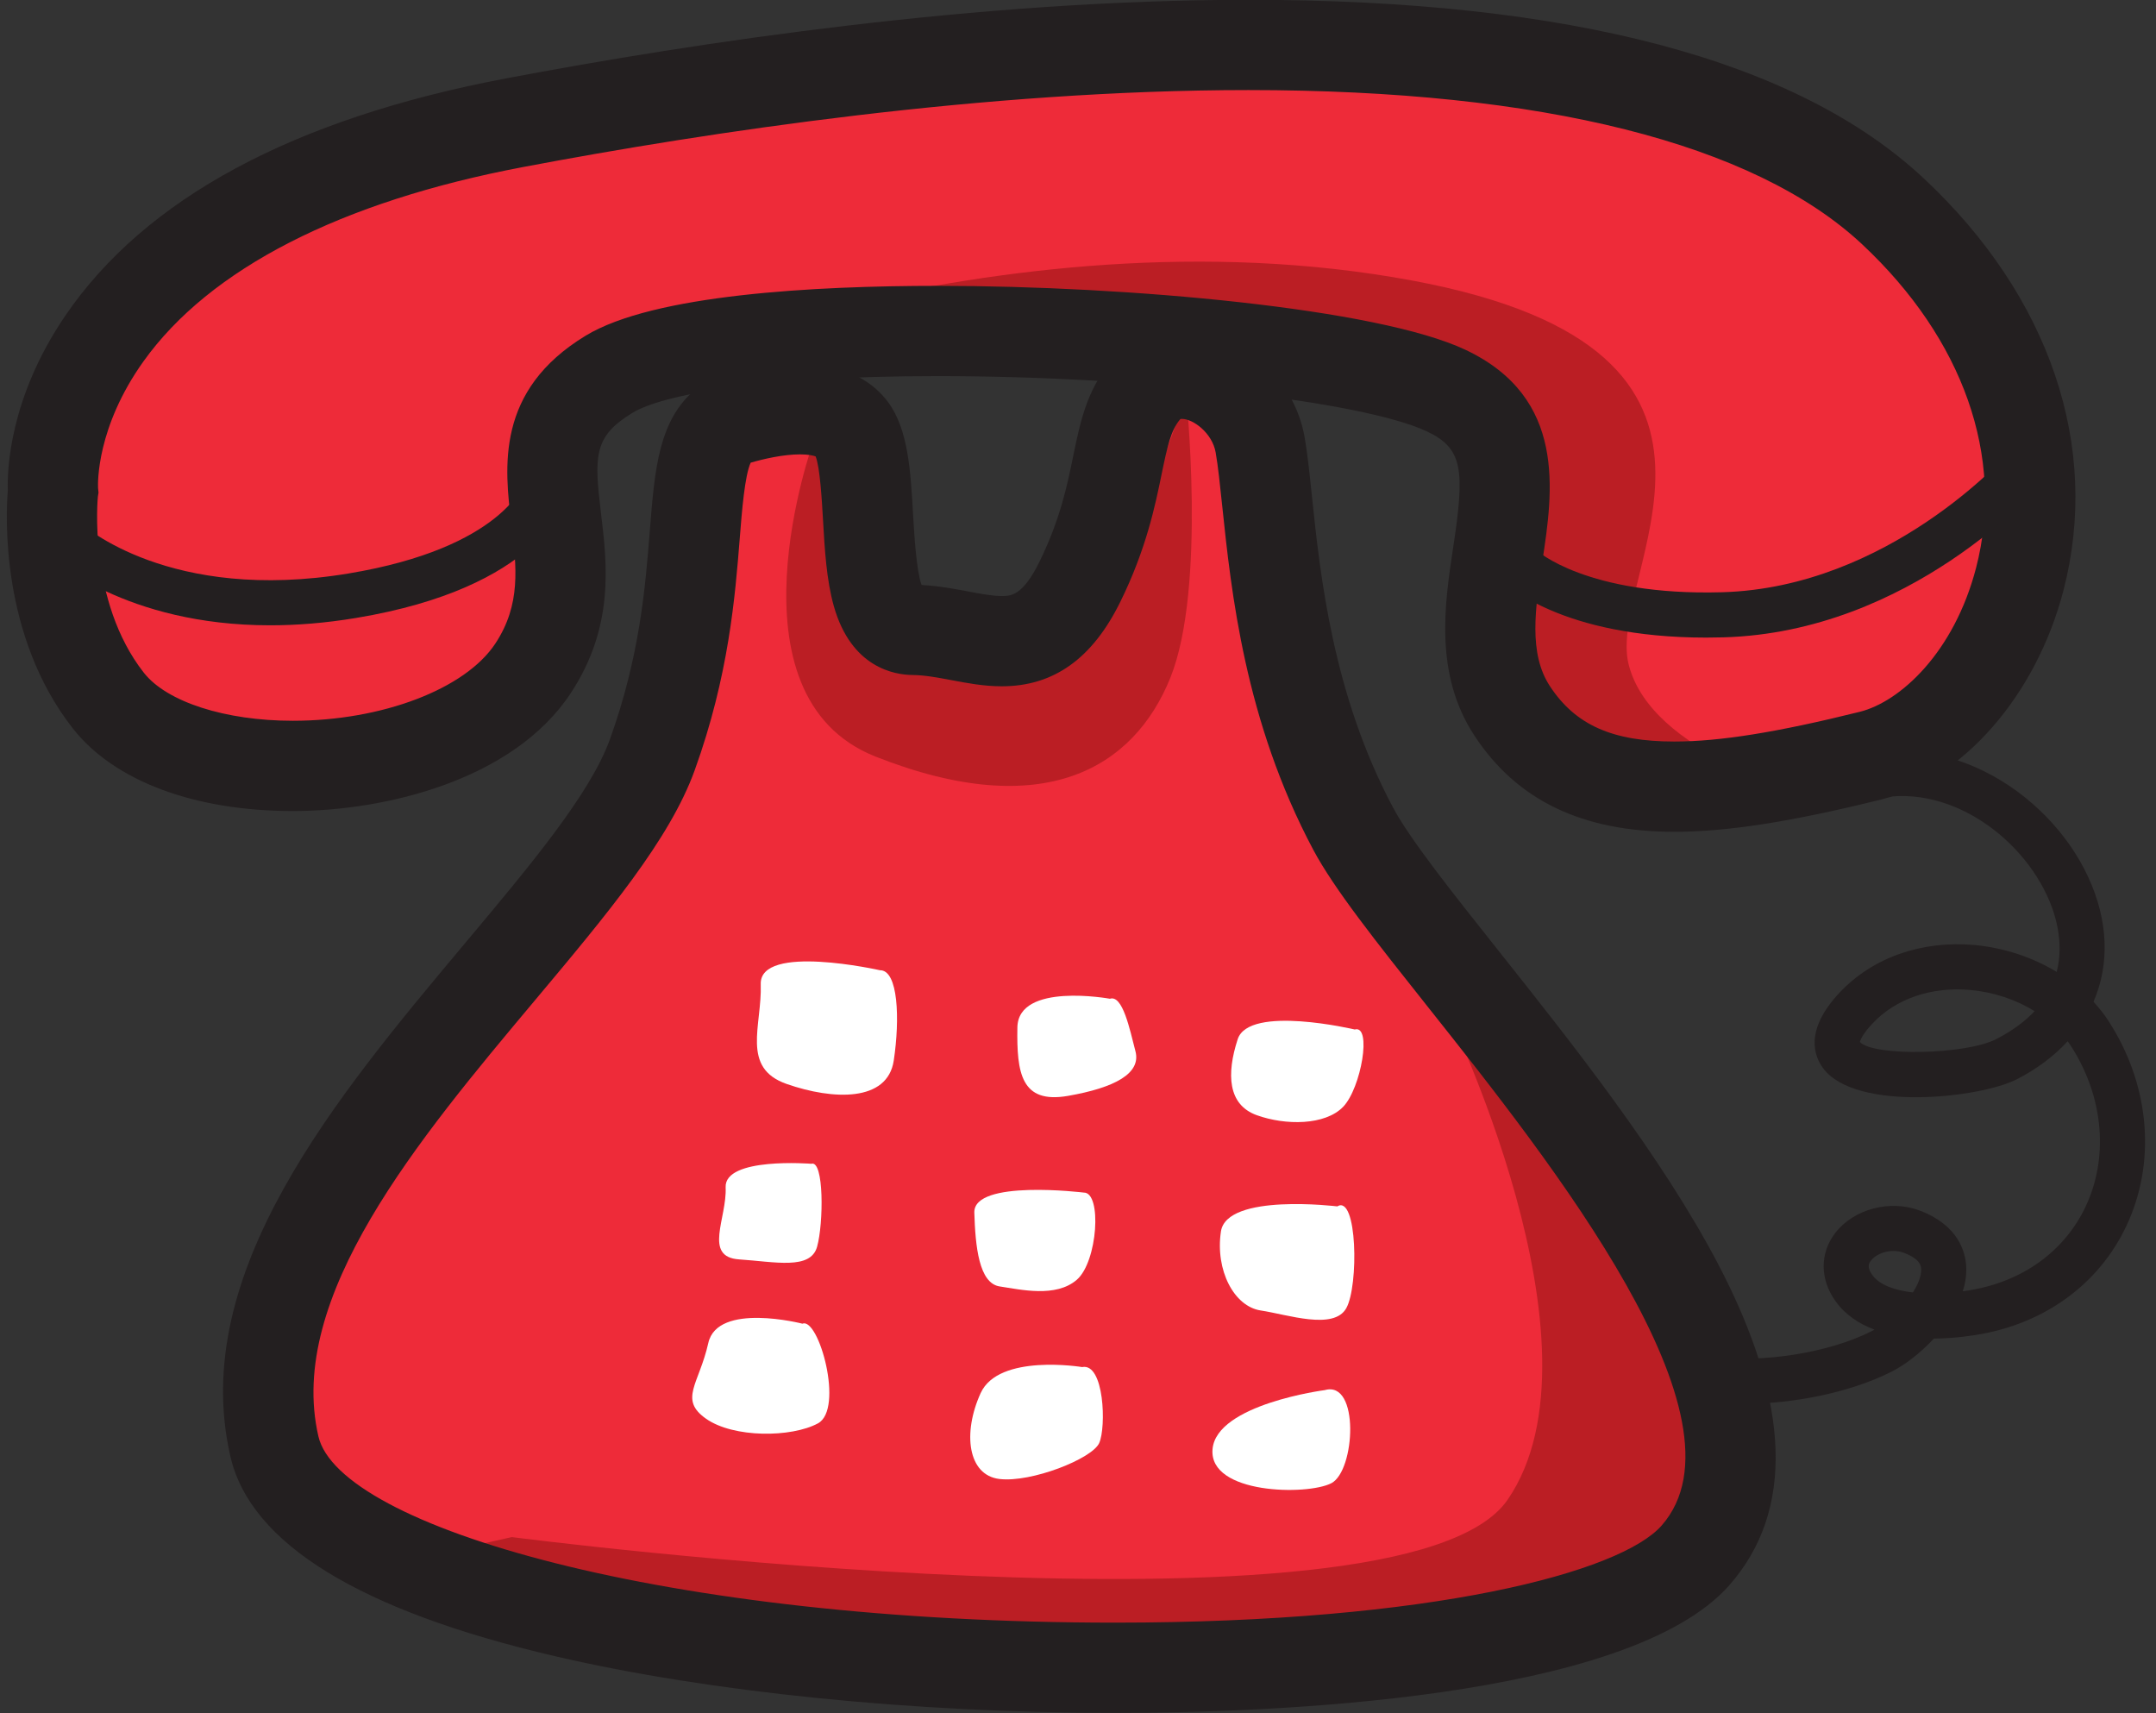
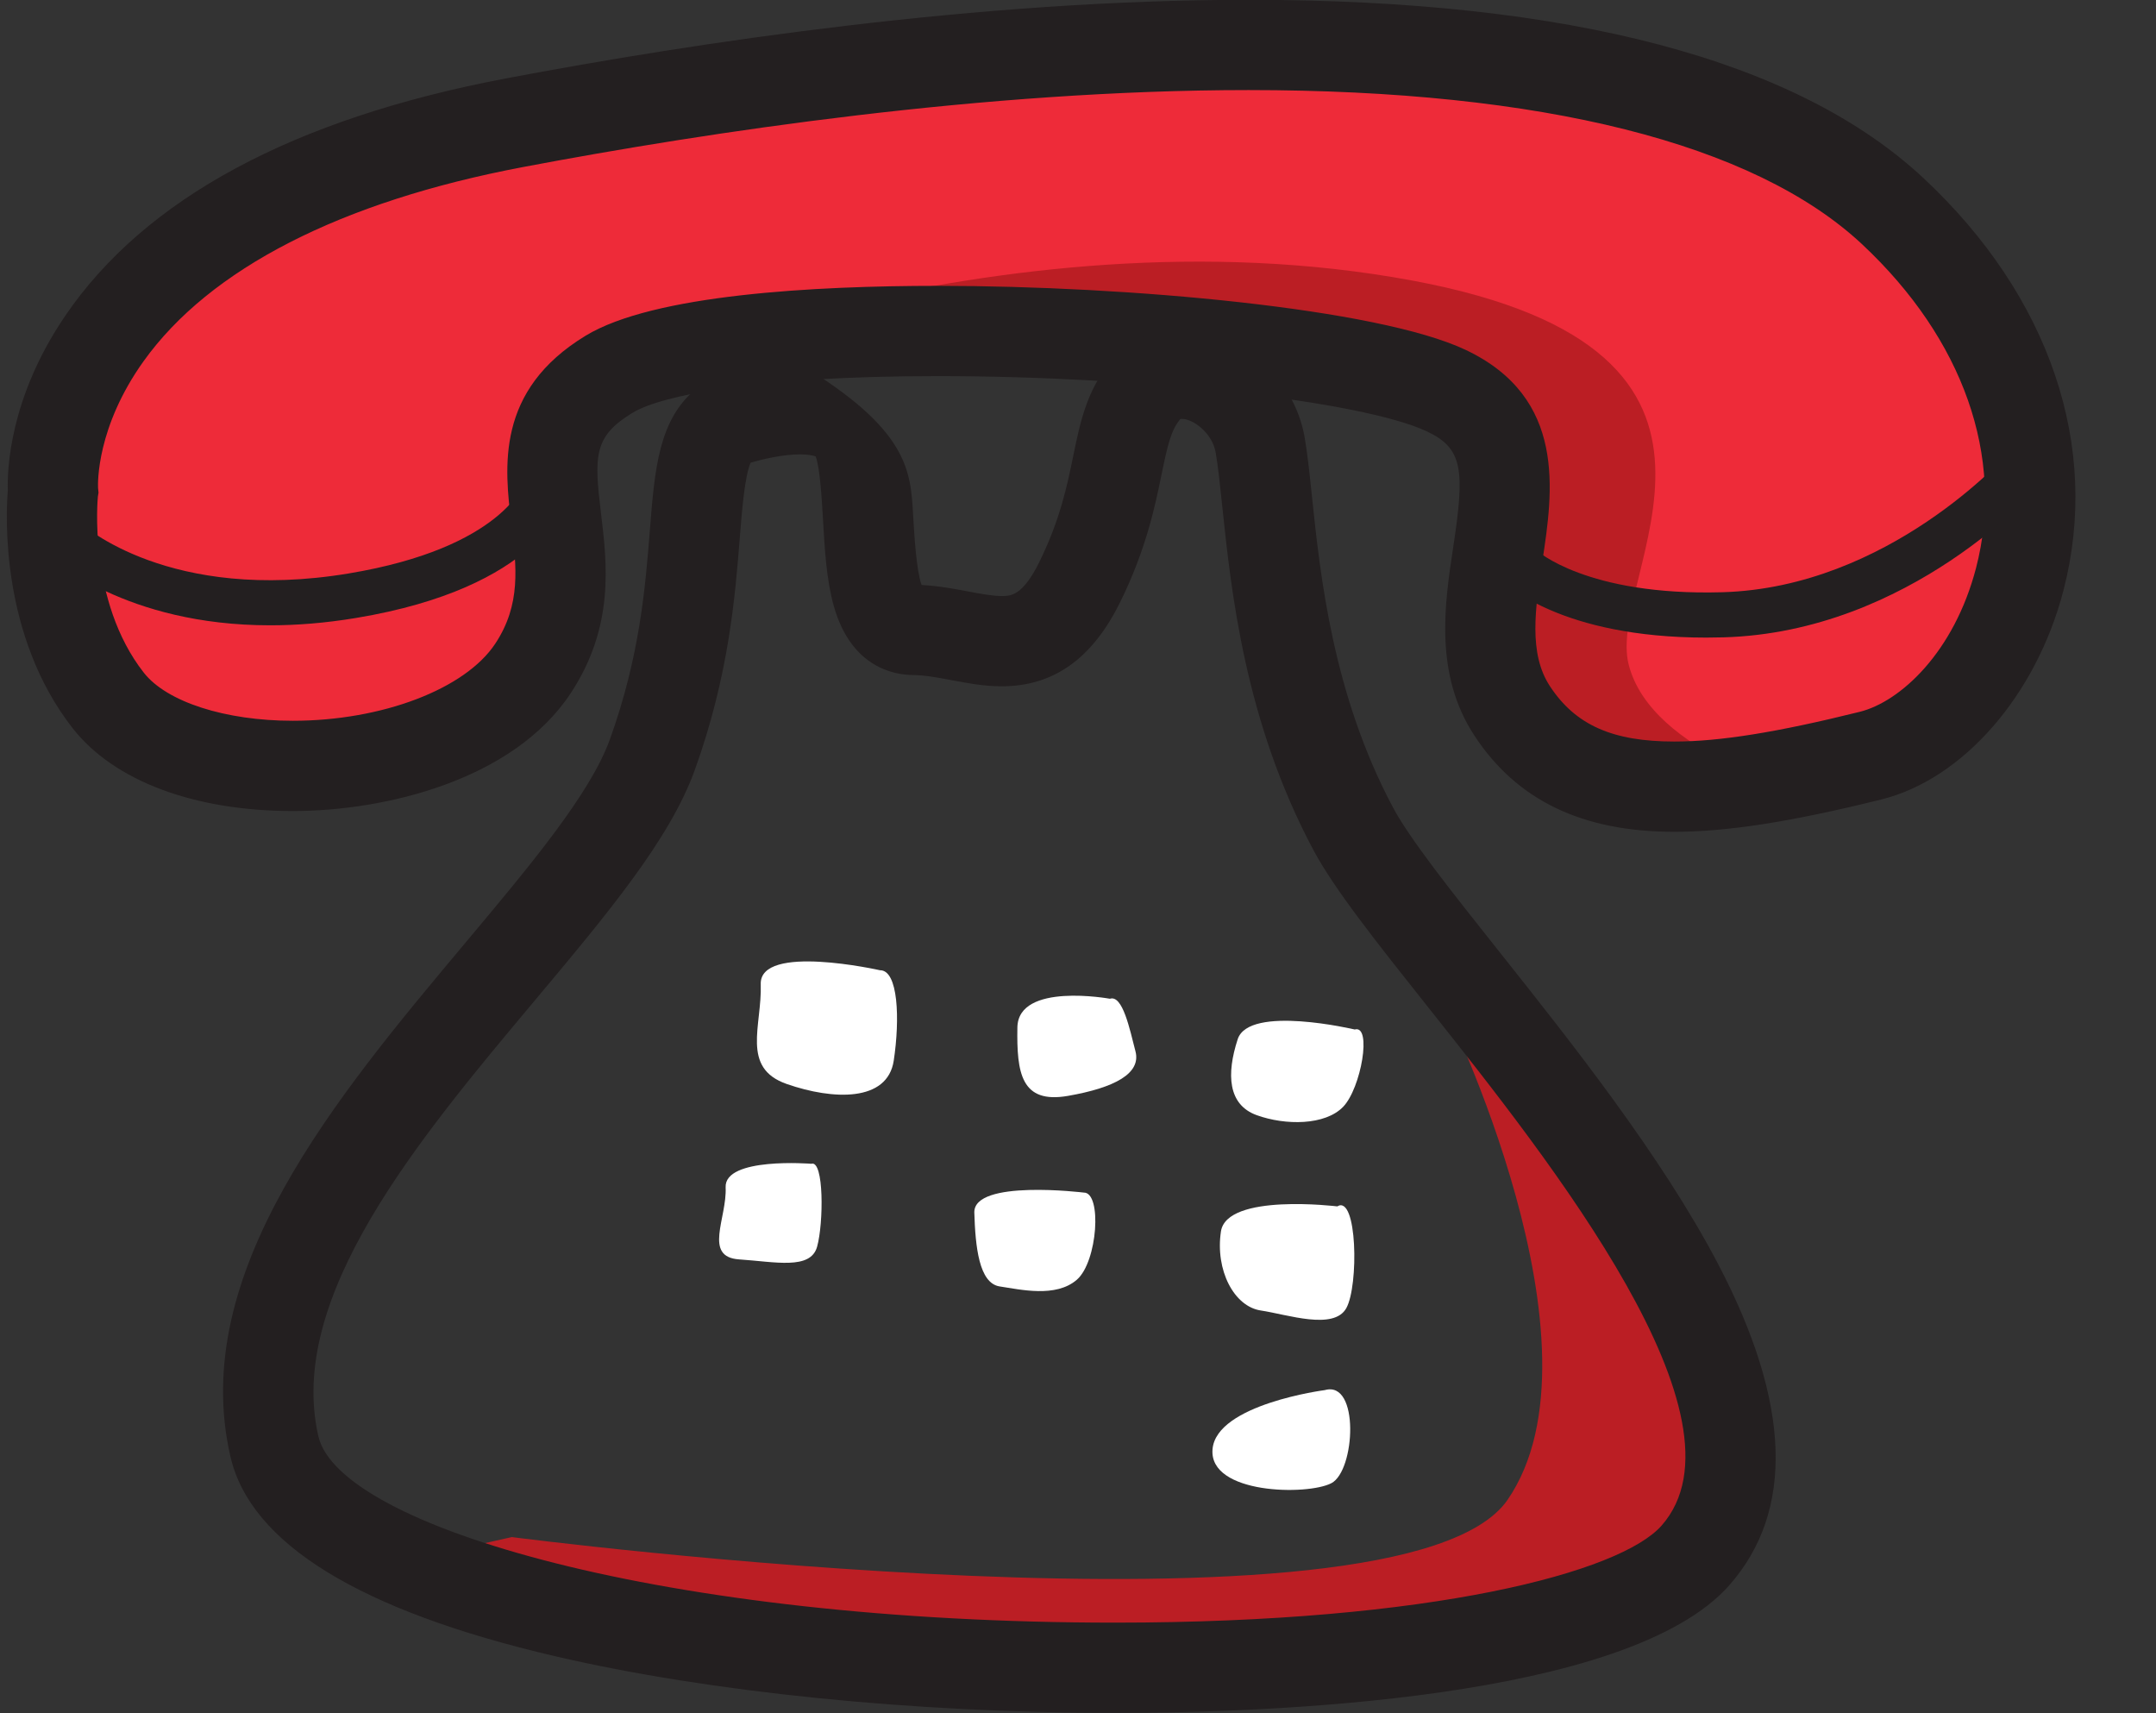
<svg xmlns="http://www.w3.org/2000/svg" height="379.6" preserveAspectRatio="xMidYMid meet" version="1.0" viewBox="62.4 113.3 477.8 379.6" width="477.8" zoomAndPan="magnify">
  <rect x="62.4" y="113.3" width="477.8" height="379.6" fill="#333333" stroke="none" />
  <g>
    <g id="change1_1">
      <path d="M 98.625 279.121 C 98.625 279.121 144.738 290.777 165.973 275.098 C 187.207 259.414 183.094 241.941 179.738 223.906 C 176.383 205.875 190.43 193.156 215.355 188.812 C 240.277 184.473 368.375 188.906 382.91 199.855 C 397.441 210.805 388.859 236.48 393.273 251.977 C 397.684 267.473 413.578 298.516 465.75 281.082 C 499.402 269.836 514.02 255.98 511.102 217.113 C 509.719 198.727 488.777 150.387 436.172 137.078 C 383.566 123.773 247.055 134.93 204.133 137.91 C 161.211 140.895 103.484 157.156 87.98 188.535 C 72.473 219.91 79.242 273.512 98.625 279.121" fill="#ee2b39" />
    </g>
    <g id="change1_2">
-       <path d="M 235.852 209.426 C 235.852 209.426 252 218.594 253.18 237.648 C 254.359 256.703 285.84 258.066 293.359 248.41 C 300.879 238.754 313.422 199.828 325.203 200.277 C 336.984 200.73 341.156 248.859 344.512 266.891 C 347.867 284.926 382.098 335.242 395.113 347.312 C 408.129 359.379 455.402 444.02 442.176 460.234 C 428.949 476.445 294.984 475.176 269.699 477.438 C 244.414 479.703 151.035 459.594 132.383 444.652 C 113.73 429.711 112.883 403.969 132.012 379.879 C 151.141 355.785 193.289 304.148 201.039 288.461 C 208.797 272.77 221.656 254.48 221.402 238.262 C 221.145 222.043 229.555 206.453 235.852 209.426" fill="#ee2b39" />
-     </g>
+       </g>
    <g id="change2_1">
      <path d="M 257.41 328.285 C 257.41 328.285 230.684 322.25 230.992 331.395 C 231.301 340.539 226.516 349.934 236.766 353.496 C 247.016 357.059 259.082 357.527 260.469 348.297 C 261.859 339.066 261.469 328.223 257.41 328.285" fill="#fff" />
    </g>
    <g id="change2_2">
      <path d="M 308.371 334.602 C 308.371 334.602 288.035 330.867 287.867 340.953 C 287.699 351.043 288.684 357.934 299.07 356.125 C 309.453 354.316 315.32 351.152 314.035 346.242 C 312.754 341.328 311.207 333.684 308.371 334.602" fill="#fff" />
    </g>
    <g id="change2_3">
      <path d="M 362.629 341.414 C 362.629 341.414 339.195 335.867 336.688 343.578 C 334.176 351.293 334.504 358.086 340.898 360.395 C 347.293 362.703 356.062 362.676 360.051 358.555 C 364.043 354.438 366.504 340.312 362.629 341.414" fill="#fff" />
    </g>
    <g id="change2_4">
      <path d="M 242.199 371.168 C 242.199 371.168 222.883 369.609 223.211 376.402 C 223.535 383.191 218.191 391.824 226.203 392.355 C 234.215 392.887 242.023 394.738 243.477 389.562 C 244.93 384.387 245.035 370.246 242.199 371.168" fill="#fff" />
    </g>
    <g id="change2_5">
      <path d="M 302.586 377.551 C 302.586 377.551 278.098 374.543 278.324 381.992 C 278.551 389.445 279.34 397.652 283.953 398.348 C 288.57 399.039 296.383 400.891 301.031 396.871 C 305.68 392.852 306.641 377.488 302.586 377.551" fill="#fff" />
    </g>
    <g id="change2_6">
      <path d="M 358.758 380.609 C 358.758 380.609 334.266 377.598 332.977 386.168 C 331.688 394.738 335.871 402.785 341.805 403.676 C 347.738 404.57 357.988 408.133 360.762 403.156 C 363.531 398.18 363.211 377.906 358.758 380.609" fill="#fff" />
    </g>
    <g id="change2_7">
-       <path d="M 240.238 406.602 C 240.238 406.602 221.418 401.75 219.371 410.883 C 217.324 420.012 212.773 423.371 218.871 427.66 C 224.969 431.949 237.789 431.855 243.66 428.691 C 249.527 425.531 243.836 405.121 240.238 406.602" fill="#fff" />
-     </g>
+       </g>
    <g id="change2_8">
-       <path d="M 302.215 416.215 C 302.215 416.215 283.75 413.148 279.727 421.98 C 275.699 430.812 276.863 440.156 283.879 441.012 C 290.891 441.863 304.426 436.551 306 433.047 C 307.574 429.539 307.133 415.219 302.215 416.215 C 297.297 417.207 297.297 417.207 297.297 417.207" fill="#fff" />
-     </g>
+       </g>
    <g id="change2_9">
      <path d="M 356.004 421.316 C 356.004 421.316 331.941 424.438 331.113 434.43 C 330.285 444.414 352.145 444.703 357.449 441.945 C 362.758 439.188 363.754 419.113 356.004 421.316" fill="#fff" />
    </g>
    <g id="change3_1">
      <path d="M 190.859 199.285 C 190.859 199.285 283.266 158.305 375.449 175.477 C 460.051 191.234 418.246 240.566 423.332 260.543 C 428.418 280.523 462.582 288.695 462.582 288.695 C 462.582 288.695 394.395 291.586 386.938 267.203 C 379.48 242.824 415.734 216.93 396.848 208.02 C 377.965 199.113 328.371 192.664 291.879 193.242 C 255.387 193.824 190.859 199.285 190.859 199.285" fill="#bb1e24" />
    </g>
    <g id="change3_2">
-       <path d="M 242.672 211.125 C 242.672 211.125 222.316 267.477 256.441 280.949 C 293.668 295.648 313.699 283.492 321.766 263.473 C 329.836 243.449 325.203 200.277 325.203 200.277 C 325.203 200.277 311.836 248.828 290.027 252.629 C 268.219 256.43 258.102 254.23 253.18 237.648 C 248.258 221.066 242.672 211.125 242.672 211.125" fill="#bb1e24" />
-     </g>
+       </g>
    <g id="change3_3">
      <path d="M 175.824 453.883 C 175.824 453.883 373.207 479.523 396.508 445.613 C 419.812 411.699 382.609 336.328 382.609 336.328 C 382.609 336.328 450.273 404.148 448.48 436.238 C 445.773 484.719 385.965 482.305 380.82 482.691 C 345.02 485.398 264.324 477.305 226.449 473.633 C 188.574 469.957 156.984 458.129 156.984 458.129 L 175.824 453.883" fill="#bb1e24" />
    </g>
    <g id="change4_1">
      <path d="M 270.258 176.637 C 312.367 176.637 367.656 181.605 387.176 190.812 C 409.707 201.441 406.539 222.309 404.227 237.547 C 402.621 248.098 401.109 258.066 405.879 265.336 C 411.523 273.941 419.766 277.613 433.43 277.609 C 443.5 277.609 456.172 275.582 474.52 271.031 C 483.531 268.797 495.449 257.863 500.324 239.133 C 506.715 214.562 497.516 188.434 475.086 167.441 C 451.188 145.078 404.16 133.258 339.09 133.258 C 280.73 133.258 219.441 142.531 178.301 150.316 C 137.945 157.949 108.863 172.84 94.191 193.379 C 83.785 207.949 84.078 220.324 84.129 221.434 L 84.234 222.461 L 84.094 223.305 C 84.07 223.504 81.805 246.445 94.27 262.352 C 99.34 268.824 112.305 273.008 127.301 273.008 C 147.066 273.008 165.512 265.98 172.156 255.926 C 177.891 247.246 176.891 238.977 175.73 229.402 C 174.223 216.926 172.152 199.84 192.199 187.676 C 207.23 178.551 242.945 176.637 270.258 176.637 Z M 433.434 297.609 C 413.047 297.613 398.562 290.641 389.156 276.305 C 380.188 262.633 382.551 247.059 384.453 234.547 C 387.047 217.469 386.633 212.668 378.645 208.902 C 364.305 202.137 315.684 196.637 270.258 196.637 C 230.238 196.637 209.055 200.84 202.574 204.773 C 193.969 209.996 194.047 214.27 195.586 227 C 196.941 238.199 198.629 252.141 188.844 266.949 C 176.133 286.184 147.746 293.008 127.301 293.008 C 105.426 293.008 87.648 286.328 78.527 274.688 C 62.414 254.125 63.695 227.305 64.133 221.969 C 63.984 217.57 64.43 201.539 76.828 183.316 C 94.527 157.301 127.418 139.586 174.582 130.664 C 216.562 122.723 279.18 113.258 339.09 113.258 C 410.328 113.258 460.684 126.574 488.75 152.84 C 516.703 178.996 527.977 212.285 519.68 244.168 C 513.645 267.359 497.43 285.957 479.332 290.445 C 459.348 295.398 445.191 297.609 433.434 297.609" fill="#231f20" />
    </g>
    <g id="change4_2">
-       <path d="M 228.762 215.82 C 227.438 218.711 226.816 226.547 226.348 232.477 C 225.324 245.363 223.926 263.016 216.352 283.98 C 210.801 299.34 196.957 315.855 180.926 334.977 C 155.09 365.793 125.805 400.723 132.965 431.574 C 137.586 451.504 209.648 472.84 309.559 472.84 C 379.738 472.84 421.516 461.691 430.633 451.336 C 451.398 427.742 406.066 370.68 378.977 336.586 C 367.277 321.855 358.031 310.223 353.422 301.562 C 338.258 273.059 335.254 244.387 333.262 225.414 C 332.766 220.668 332.336 216.57 331.812 213.57 C 331.062 209.246 326.824 206.117 324.336 206.117 C 324.109 206.117 324.012 206.152 324.004 206.152 C 324.004 206.156 323.953 206.191 323.867 206.293 C 321.891 208.691 321.125 212.09 319.828 218.383 C 318.391 225.395 316.414 234.996 310.672 246.664 C 304.48 259.25 295.887 265.367 284.402 265.367 C 280.473 265.367 276.797 264.676 273.238 264.004 C 270.184 263.43 267.301 262.887 264.637 262.867 C 260.676 262.836 251.051 261.289 247.188 247.605 C 245.555 241.824 245.16 235 244.785 228.402 C 244.531 224.027 244.117 216.848 243.16 214.438 C 242.695 214.254 241.594 213.98 239.688 213.98 C 235.953 213.98 231.574 215 228.762 215.82 Z M 309.559 492.84 C 264.898 492.84 219.633 488.262 185.375 480.273 C 142.133 470.195 117.941 455.328 113.48 436.098 C 104.066 395.52 136.758 356.527 165.602 322.125 C 179.793 305.199 193.195 289.211 197.539 277.184 C 204.199 258.75 205.426 243.305 206.41 230.895 C 207.496 217.152 208.359 206.301 216.688 199.441 L 217.996 198.367 L 219.582 197.781 C 220.637 197.391 230.156 193.98 239.688 193.98 C 250.684 193.98 256.379 198.566 259.223 202.418 C 263.672 208.438 264.195 217.578 264.75 227.254 C 265.008 231.723 265.461 239.586 266.629 242.922 C 270.371 243.113 273.832 243.766 276.938 244.352 C 279.719 244.871 282.34 245.367 284.402 245.367 C 286.352 245.367 289.02 245.367 292.727 237.836 C 297.34 228.461 298.883 220.969 300.238 214.355 C 301.766 206.926 303.211 199.91 308.441 193.566 C 312.406 188.762 318.051 186.117 324.336 186.117 C 337.016 186.117 349.211 196.895 351.516 210.141 C 352.156 213.809 352.617 218.223 353.152 223.328 C 354.98 240.762 357.742 267.102 371.078 292.164 C 374.828 299.211 384.008 310.766 394.637 324.145 C 410.652 344.301 430.578 369.383 443.148 393.363 C 459.285 424.145 460.129 448.094 445.645 464.547 C 423.172 490.082 342.988 492.84 309.559 492.84" fill="#231f20" />
+       <path d="M 228.762 215.82 C 227.438 218.711 226.816 226.547 226.348 232.477 C 225.324 245.363 223.926 263.016 216.352 283.98 C 210.801 299.34 196.957 315.855 180.926 334.977 C 155.09 365.793 125.805 400.723 132.965 431.574 C 137.586 451.504 209.648 472.84 309.559 472.84 C 379.738 472.84 421.516 461.691 430.633 451.336 C 451.398 427.742 406.066 370.68 378.977 336.586 C 367.277 321.855 358.031 310.223 353.422 301.562 C 338.258 273.059 335.254 244.387 333.262 225.414 C 332.766 220.668 332.336 216.57 331.812 213.57 C 331.062 209.246 326.824 206.117 324.336 206.117 C 324.109 206.117 324.012 206.152 324.004 206.152 C 324.004 206.156 323.953 206.191 323.867 206.293 C 321.891 208.691 321.125 212.09 319.828 218.383 C 318.391 225.395 316.414 234.996 310.672 246.664 C 304.48 259.25 295.887 265.367 284.402 265.367 C 280.473 265.367 276.797 264.676 273.238 264.004 C 270.184 263.43 267.301 262.887 264.637 262.867 C 260.676 262.836 251.051 261.289 247.188 247.605 C 245.555 241.824 245.16 235 244.785 228.402 C 244.531 224.027 244.117 216.848 243.16 214.438 C 242.695 214.254 241.594 213.98 239.688 213.98 C 235.953 213.98 231.574 215 228.762 215.82 Z M 309.559 492.84 C 264.898 492.84 219.633 488.262 185.375 480.273 C 142.133 470.195 117.941 455.328 113.48 436.098 C 104.066 395.52 136.758 356.527 165.602 322.125 C 179.793 305.199 193.195 289.211 197.539 277.184 C 204.199 258.75 205.426 243.305 206.41 230.895 C 207.496 217.152 208.359 206.301 216.688 199.441 L 217.996 198.367 L 219.582 197.781 C 220.637 197.391 230.156 193.98 239.688 193.98 C 263.672 208.438 264.195 217.578 264.75 227.254 C 265.008 231.723 265.461 239.586 266.629 242.922 C 270.371 243.113 273.832 243.766 276.938 244.352 C 279.719 244.871 282.34 245.367 284.402 245.367 C 286.352 245.367 289.02 245.367 292.727 237.836 C 297.34 228.461 298.883 220.969 300.238 214.355 C 301.766 206.926 303.211 199.91 308.441 193.566 C 312.406 188.762 318.051 186.117 324.336 186.117 C 337.016 186.117 349.211 196.895 351.516 210.141 C 352.156 213.809 352.617 218.223 353.152 223.328 C 354.98 240.762 357.742 267.102 371.078 292.164 C 374.828 299.211 384.008 310.766 394.637 324.145 C 410.652 344.301 430.578 369.383 443.148 393.363 C 459.285 424.145 460.129 448.094 445.645 464.547 C 423.172 490.082 342.988 492.84 309.559 492.84" fill="#231f20" />
    </g>
    <g id="change4_3">
      <path d="M 122.277 251.855 C 90.129 251.855 73.98 237.051 73.195 236.309 L 80.051 229.027 L 76.621 232.668 L 80.031 229.012 C 80.828 229.746 100.016 246.941 139.637 240.371 C 173.867 234.691 178.613 220.297 178.648 220.152 L 188.312 222.723 C 187.754 224.832 181.664 243.535 141.27 250.234 C 134.414 251.371 128.086 251.855 122.277 251.855" fill="#231f20" />
    </g>
    <g id="change4_4">
      <path d="M 440.504 254.578 C 408.395 254.578 396.281 242.773 395.762 242.254 L 399.309 238.727 L 402.809 235.152 C 402.914 235.258 413.93 245.379 444.062 244.527 C 480.922 243.484 507.074 214.117 507.336 213.824 L 514.867 220.398 C 513.695 221.746 485.664 253.352 444.344 254.523 C 443.035 254.559 441.754 254.578 440.504 254.578" fill="#231f20" />
    </g>
    <g id="change4_5">
-       <path d="M 474.574 344.18 C 477.566 347.406 498.031 347.031 504.793 343.547 C 508.445 341.664 511.219 339.562 513.293 337.352 C 509.184 334.801 504.258 333.133 499.082 332.66 C 490.461 331.867 482.547 334.582 477.367 340.09 C 475.16 342.438 474.68 343.758 474.574 344.18 Z M 482.008 390.484 C 479.934 390.484 477.965 391.395 477.027 392.617 C 476.488 393.32 476.152 394.195 477.332 395.824 C 478.926 398.02 482.289 399.215 486.324 399.68 C 487.512 397.812 488.23 395.969 488.156 394.473 C 488.125 393.883 488.043 392.312 484.336 390.898 C 483.578 390.609 482.785 390.484 482.008 390.484 Z M 448.625 424.371 C 445.797 424.371 443.023 424.215 440.367 423.891 L 441.578 413.965 C 453.082 415.371 467.672 413.047 477.07 408.316 C 477.312 408.191 477.559 408.059 477.809 407.914 C 474.441 406.66 471.41 404.691 469.234 401.691 C 465.707 396.824 465.652 391.016 469.09 386.531 C 473.199 381.176 481.281 379.031 487.898 381.555 C 496.426 384.809 497.977 390.723 498.141 393.961 C 498.234 395.777 497.949 397.613 497.383 399.426 C 498.25 399.305 499.109 399.164 499.945 399.008 C 511.566 396.809 520.723 389.746 525.066 379.625 C 529.715 368.797 528.324 355.879 521.348 345.066 C 521.117 344.711 520.875 344.359 520.625 344.016 C 517.645 347.266 513.879 350.117 509.371 352.438 C 501.262 356.613 473.727 359.676 466.469 350.051 C 464.441 347.359 462.215 341.602 470.082 333.238 C 477.387 325.473 488.289 321.637 499.992 322.699 C 506.543 323.301 512.832 325.41 518.191 328.656 C 519.957 321.875 517.73 315.34 516.082 311.789 C 509.008 296.551 490.348 284.836 473.848 291.684 L 470.012 282.449 C 491.824 273.398 516.129 288.137 525.152 307.578 C 529.688 317.352 529.938 327.008 526.352 335.27 C 527.617 336.645 528.758 338.105 529.75 339.645 C 538.535 353.258 540.219 369.676 534.254 383.57 C 528.574 396.801 516.746 406.008 501.801 408.832 C 499.66 409.238 495.605 409.867 490.961 409.902 C 487.996 413.121 484.566 415.738 481.566 417.246 C 472.605 421.762 460.16 424.371 448.625 424.371" fill="#231f20" />
-     </g>
+       </g>
  </g>
</svg>